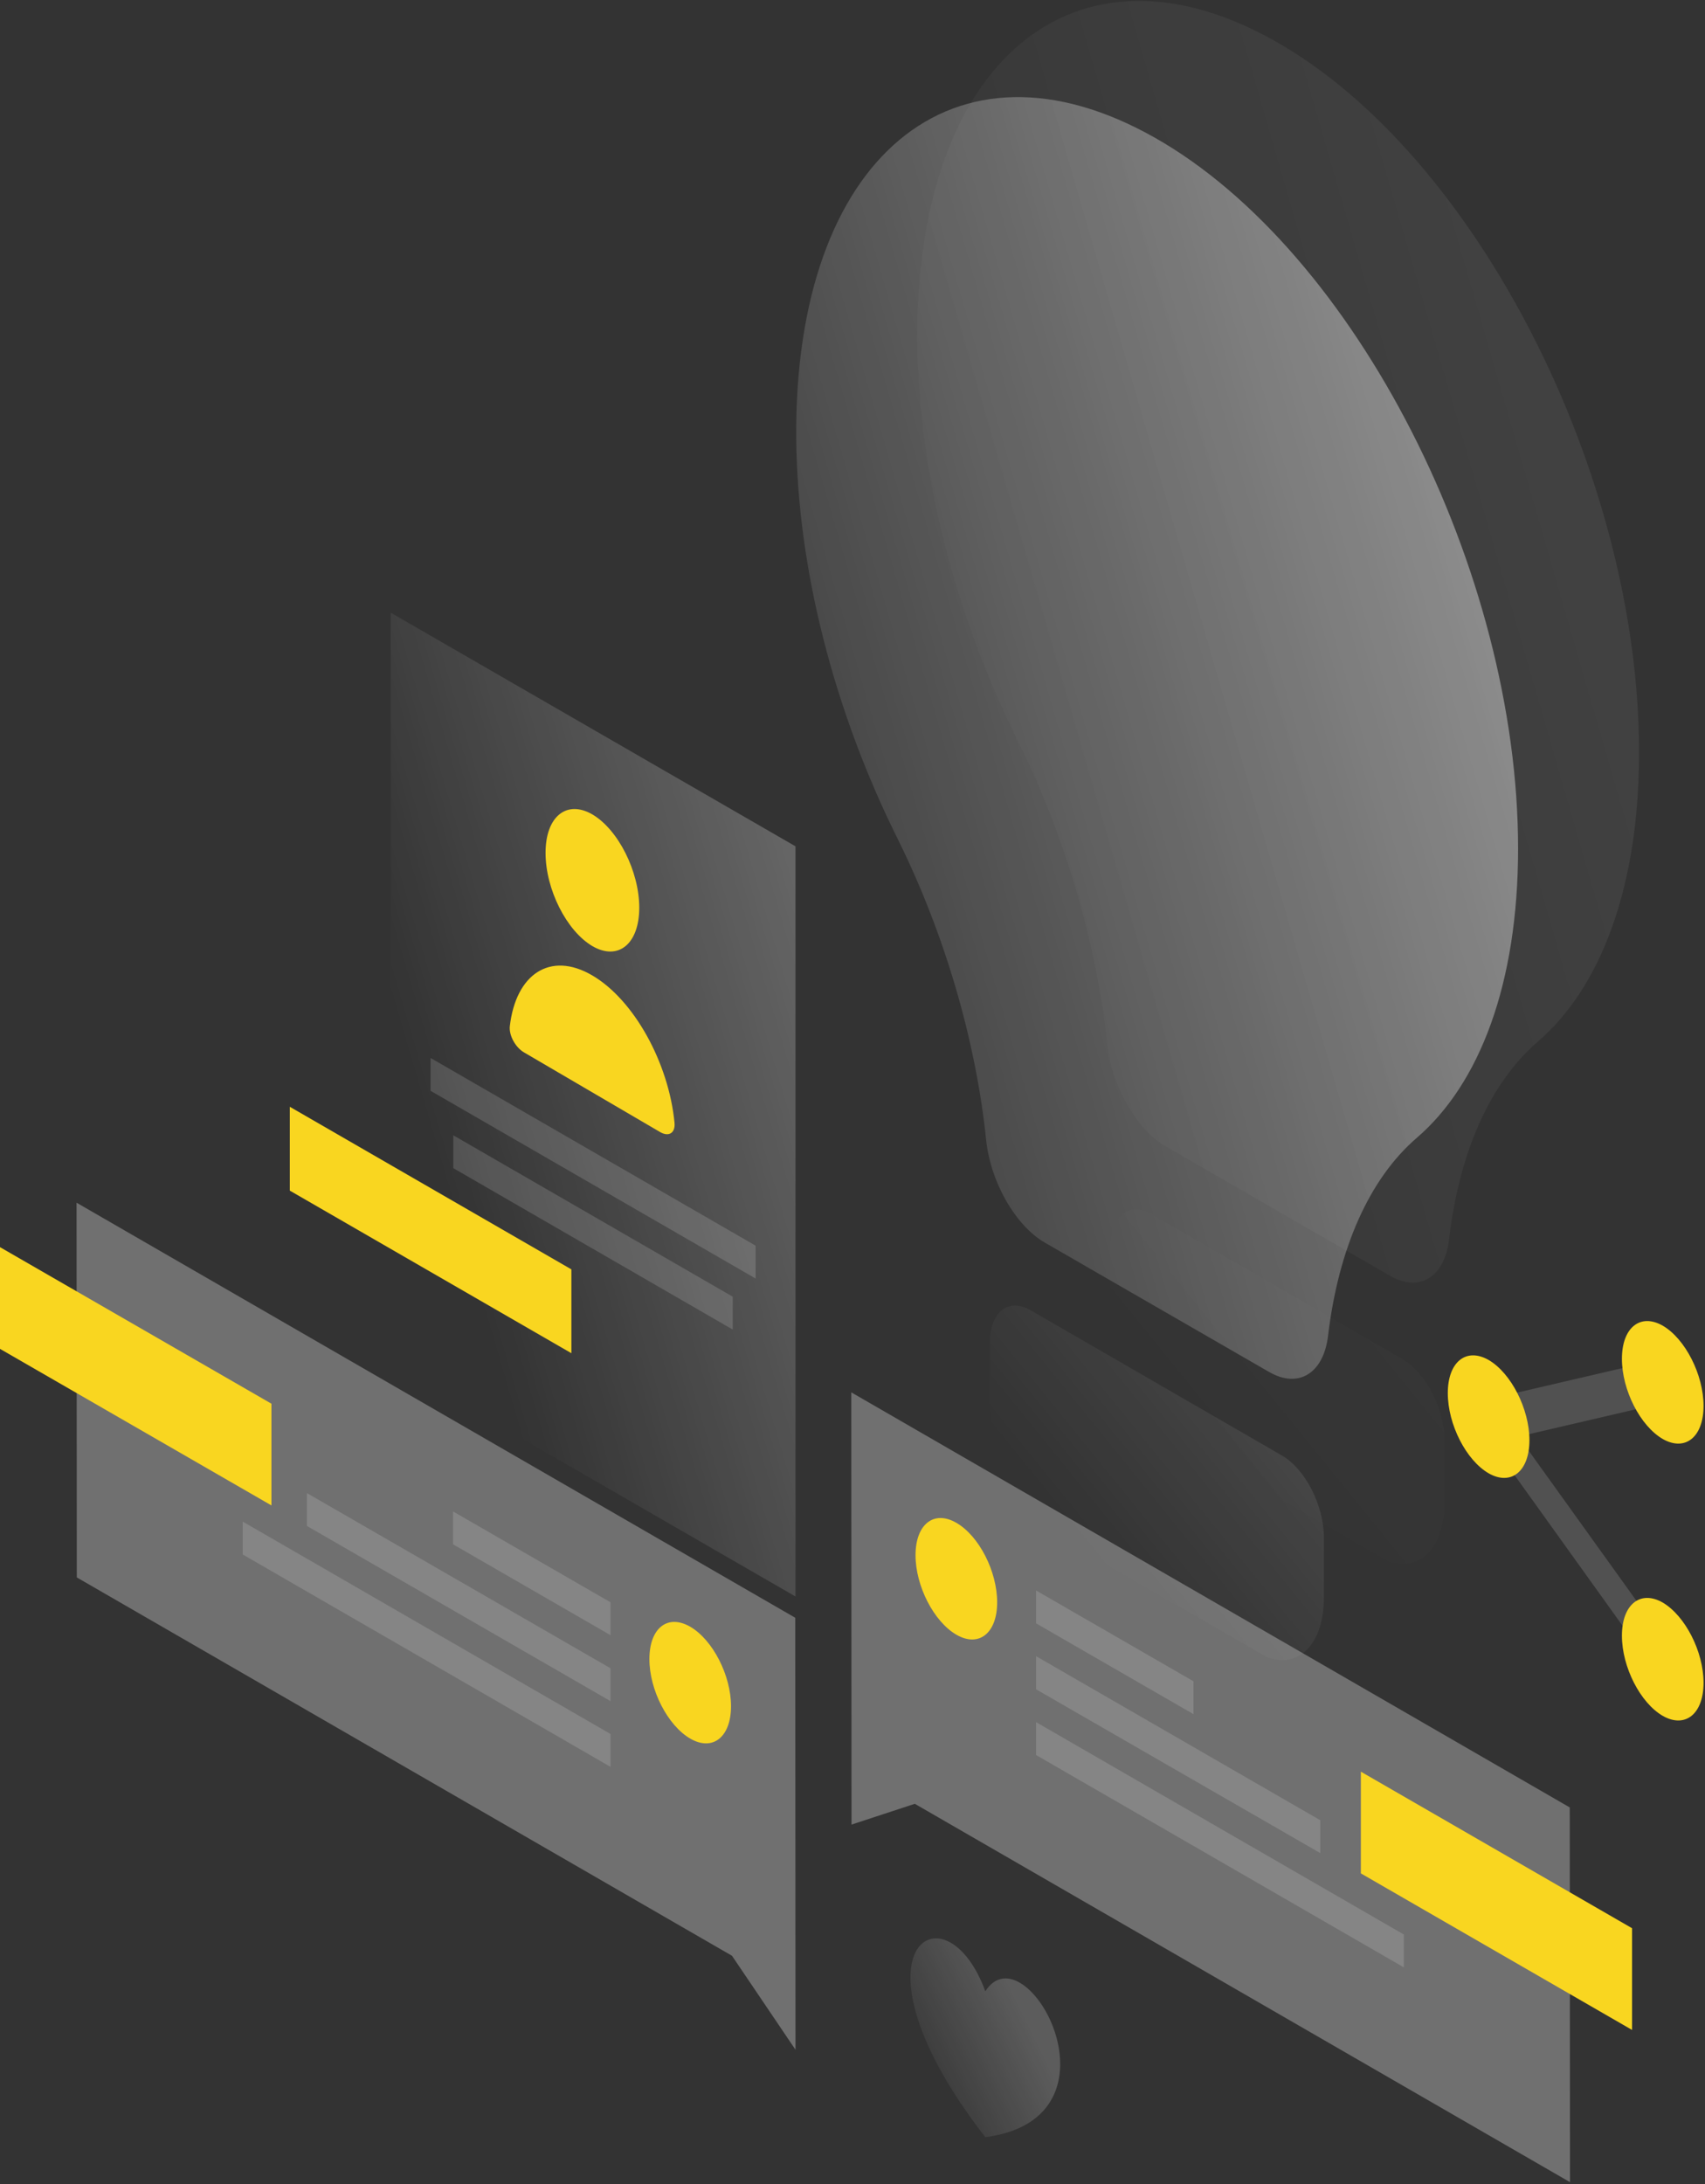
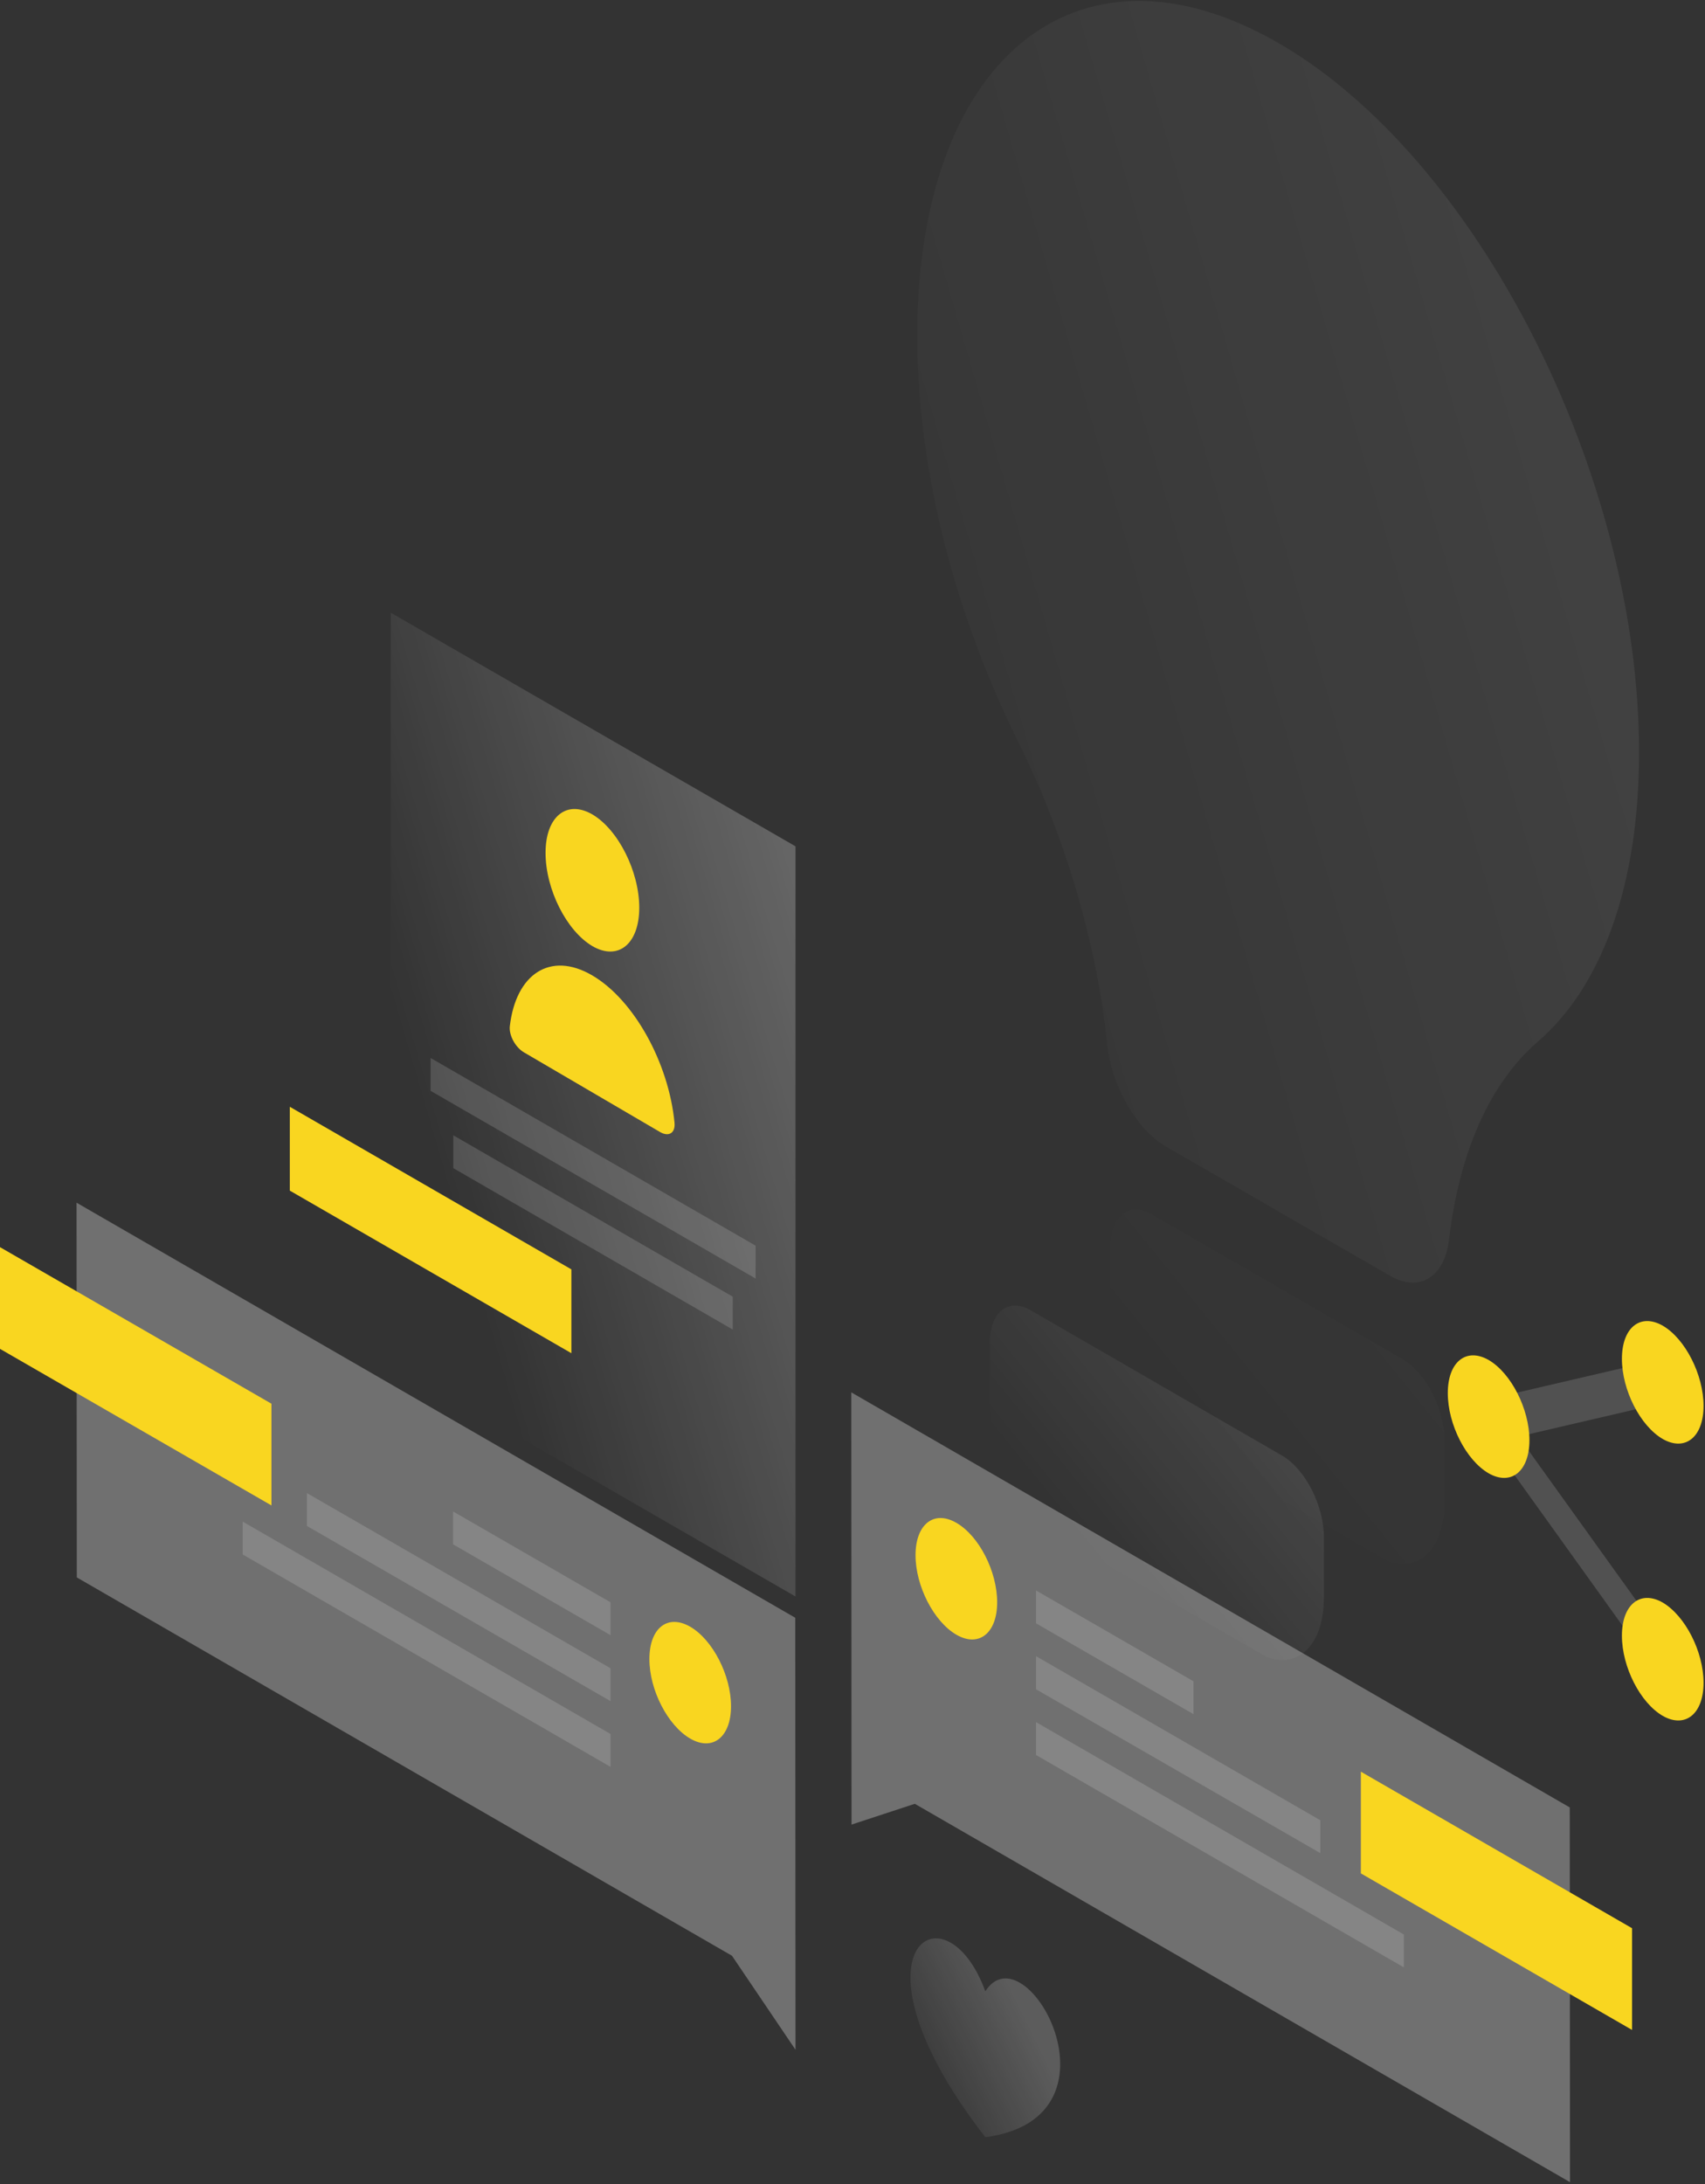
<svg xmlns="http://www.w3.org/2000/svg" width="706" height="904" viewBox="0 0 706 904" fill="none">
  <rect x="0" y="0" width="706" height="904" fill="#333333" stroke="none" />
  <path opacity="0.07" d="M636.7 431.2C662.7 408.9 678.7 367.4 678.7 311.4C678.7 196.4 611.3 64.2 528.3 17.2C445.2 -29.9 379 25.3 379.8 141.2C380.2 196.3 396 255.4 421.5 306.8C441.2 346.4 454.1 390.6 458.4 431.7C460.1 449.3 470.6 467.5 482.7 474.5L575.5 528C587.7 535.1 598.1 528.7 600 513.2C604.2 477.1 616.9 448.3 636.7 431.2Z" fill="url(#paint0_linear)" />
  <path opacity="0.07" d="M598.2 621.2V596.6C598.2 583.4 590.6 568.5 581.1 562.8L476.9 502.6C467.4 497.1 459.8 503.3 459.8 516.5V541.1C459.8 560.9 470.2 582.9 483.8 593.7L574.4 646C587.8 651.1 598.2 640.8 598.2 621.2Z" fill="url(#paint1_linear)" />
-   <path opacity="0.4" d="M586.6 471C612.6 448.7 628.6 407.2 628.6 351.2C628.6 236.2 561.2 104 478.2 57C395 9.9 328.9 65.1 329.7 181C330.1 236.1 345.9 295.2 371.4 346.6C391.1 386.2 404 430.4 408.3 471.5C410 489.1 420.5 507.3 432.6 514.3L525.4 567.8C537.6 574.9 548 568.5 549.9 553C554.2 516.9 566.9 488 586.6 471Z" fill="url(#paint2_linear)" />
  <path opacity="0.4" d="M548.2 661V636.4C548.2 623.2 540.6 608.3 531.1 602.6L426.9 542.4C417.4 536.9 409.8 543.1 409.8 556.3V580.9C409.8 600.7 420.2 622.7 433.8 633.5L524.4 685.8C537.8 690.9 548.2 680.6 548.2 661Z" fill="url(#paint3_linear)" />
  <path opacity="0.3" d="M329.3 669.6L31.7 497.8L31.8 652.9L303.1 809.5L329.4 848.4L329.3 669.6Z" fill="white" />
  <path fill-rule="evenodd" clip-rule="evenodd" d="M0 558.3V516.2L112.4 581V623.1L0 558.3Z" fill="#F9D620" />
  <path opacity="0.15" d="M252.8 663.2L187.6 625.6V639.2L252.8 676.8V663.2Z" fill="white" />
  <path opacity="0.15" d="M252.8 690.5L127.1 618V631.6L252.8 704.1V690.5Z" fill="white" />
  <path opacity="0.15" d="M252.8 717.7L100.5 629.8V643.4L252.8 731.3V717.7Z" fill="white" />
  <path fill-rule="evenodd" clip-rule="evenodd" d="M268.9 686.7C268.9 699.5 276.5 714.2 285.8 719.6C295.1 725 302.7 719 302.7 706.2C302.7 693.4 295.1 678.7 285.8 673.3C276.4 667.9 268.9 673.9 268.9 686.7Z" fill="#F9D620" />
  <path opacity="0.3" d="M352.5 576.3L650 748.1L650.1 903.2L378.8 746.6L352.6 755.2L352.5 576.3Z" fill="white" />
  <path fill-rule="evenodd" clip-rule="evenodd" d="M563.5 775.4V733.3L675.8 798.1V840.2L563.5 775.4Z" fill="#F9D620" />
  <path opacity="0.15" d="M429 658.3L494.2 695.9V709.5L429 671.9V658.3Z" fill="white" />
  <path opacity="0.15" d="M429 685.5L546.7 753.4V767L429 699.2V685.5Z" fill="white" />
  <path opacity="0.15" d="M429 712.8L581.3 800.7V814.3L429 726.4V712.8Z" fill="white" />
  <path fill-rule="evenodd" clip-rule="evenodd" d="M412.9 663.2C412.9 676 405.3 682 396 676.6C386.7 671.2 379.1 656.5 379.1 643.7C379.1 630.9 386.7 624.9 396 630.3C405.4 635.7 412.9 650.4 412.9 663.2Z" fill="#F9D620" />
  <path opacity="0.15" d="M684.5 563.3L692 579.9L628.8 594.6L694.5 686.1L687 694L606.3 581.5L684.5 563.3Z" fill="white" />
  <path fill-rule="evenodd" clip-rule="evenodd" d="M705.4 581.9C705.4 594.8 697.8 600.9 688.5 595.6C679.2 590.2 671.6 575.4 671.6 562.4C671.6 549.5 679.2 543.4 688.5 548.7C697.8 554.1 705.4 569 705.4 581.9Z" fill="#F9D620" />
  <path fill-rule="evenodd" clip-rule="evenodd" d="M705.4 696.5C705.4 709.4 697.8 715.5 688.5 710.2C679.2 704.8 671.6 690 671.6 677C671.6 664.1 679.2 658 688.5 663.3C697.8 668.8 705.4 683.6 705.4 696.5Z" fill="#F9D620" />
  <path fill-rule="evenodd" clip-rule="evenodd" d="M633.3 596.1C633.3 609 625.7 615.1 616.4 609.8C607.1 604.4 599.5 589.6 599.5 576.6C599.5 563.7 607.1 557.6 616.4 562.9C625.7 568.3 633.3 583.2 633.3 596.1Z" fill="#F9D620" />
  <path opacity="0.3" d="M161.8 253.6L329.4 350.3V660.8L161.8 564.1V253.6Z" fill="url(#paint4_linear)" />
  <path opacity="0.15" d="M178.3 437.9L312.9 515.6V529.2L178.3 451.5V437.9Z" fill="white" />
  <path opacity="0.15" d="M187.7 469.9L303.4 536.7V550.3L187.7 483.5V469.9Z" fill="white" />
  <path fill-rule="evenodd" clip-rule="evenodd" d="M236.6 525.4L120 458.1V492.8L236.6 560.1V525.4Z" fill="#F9D620" />
  <path fill-rule="evenodd" clip-rule="evenodd" d="M264.7 375.7C264.7 390.7 256 397.8 245.3 391.6C234.6 385.3 225.9 368.1 225.9 353C225.9 338 234.6 330.9 245.3 337.1C256 343.4 264.7 360.7 264.7 375.7Z" fill="#F9D620" />
  <path fill-rule="evenodd" clip-rule="evenodd" d="M245.2 403.7C227.9 393.6 213.6 403.1 211.1 424.8C210.7 428.6 213.5 433.6 217 435.6L273.4 468.6C276.9 470.6 279.7 469 279.3 464.7C276.9 439.9 262.5 413.8 245.2 403.7Z" fill="#F9D620" />
  <path opacity="0.2" d="M408 884.6C347.5 806.8 391.3 778.6 408 824.2C424.7 798 468.5 876.6 408 884.6Z" fill="url(#paint5_linear)" />
  <defs>
    <linearGradient id="paint0_linear" x1="646.559" y1="146.709" x2="289.777" y2="249.84" gradientUnits="userSpaceOnUse">
      <stop stop-color="white" />
      <stop offset="1" stop-color="white" stop-opacity="0" />
    </linearGradient>
    <linearGradient id="paint1_linear" x1="804.939" y1="320.608" x2="483.906" y2="580.767" gradientUnits="userSpaceOnUse">
      <stop stop-color="white" />
      <stop offset="1" stop-color="white" stop-opacity="0" />
    </linearGradient>
    <linearGradient id="paint2_linear" x1="596.505" y1="186.451" x2="239.723" y2="289.582" gradientUnits="userSpaceOnUse">
      <stop stop-color="white" />
      <stop offset="1" stop-color="white" stop-opacity="0" />
    </linearGradient>
    <linearGradient id="paint3_linear" x1="754.939" y1="360.407" x2="433.906" y2="620.566" gradientUnits="userSpaceOnUse">
      <stop stop-color="white" />
      <stop offset="1" stop-color="white" stop-opacity="0" />
    </linearGradient>
    <linearGradient id="paint4_linear" x1="347.322" y1="280.967" x2="140.707" y2="341.608" gradientUnits="userSpaceOnUse">
      <stop stop-color="white" />
      <stop offset="1" stop-color="white" stop-opacity="0" />
    </linearGradient>
    <linearGradient id="paint5_linear" x1="420.782" y1="827.211" x2="369.407" y2="852.392" gradientUnits="userSpaceOnUse">
      <stop stop-color="white" />
      <stop offset="1" stop-color="white" stop-opacity="0" />
    </linearGradient>
  </defs>
</svg>